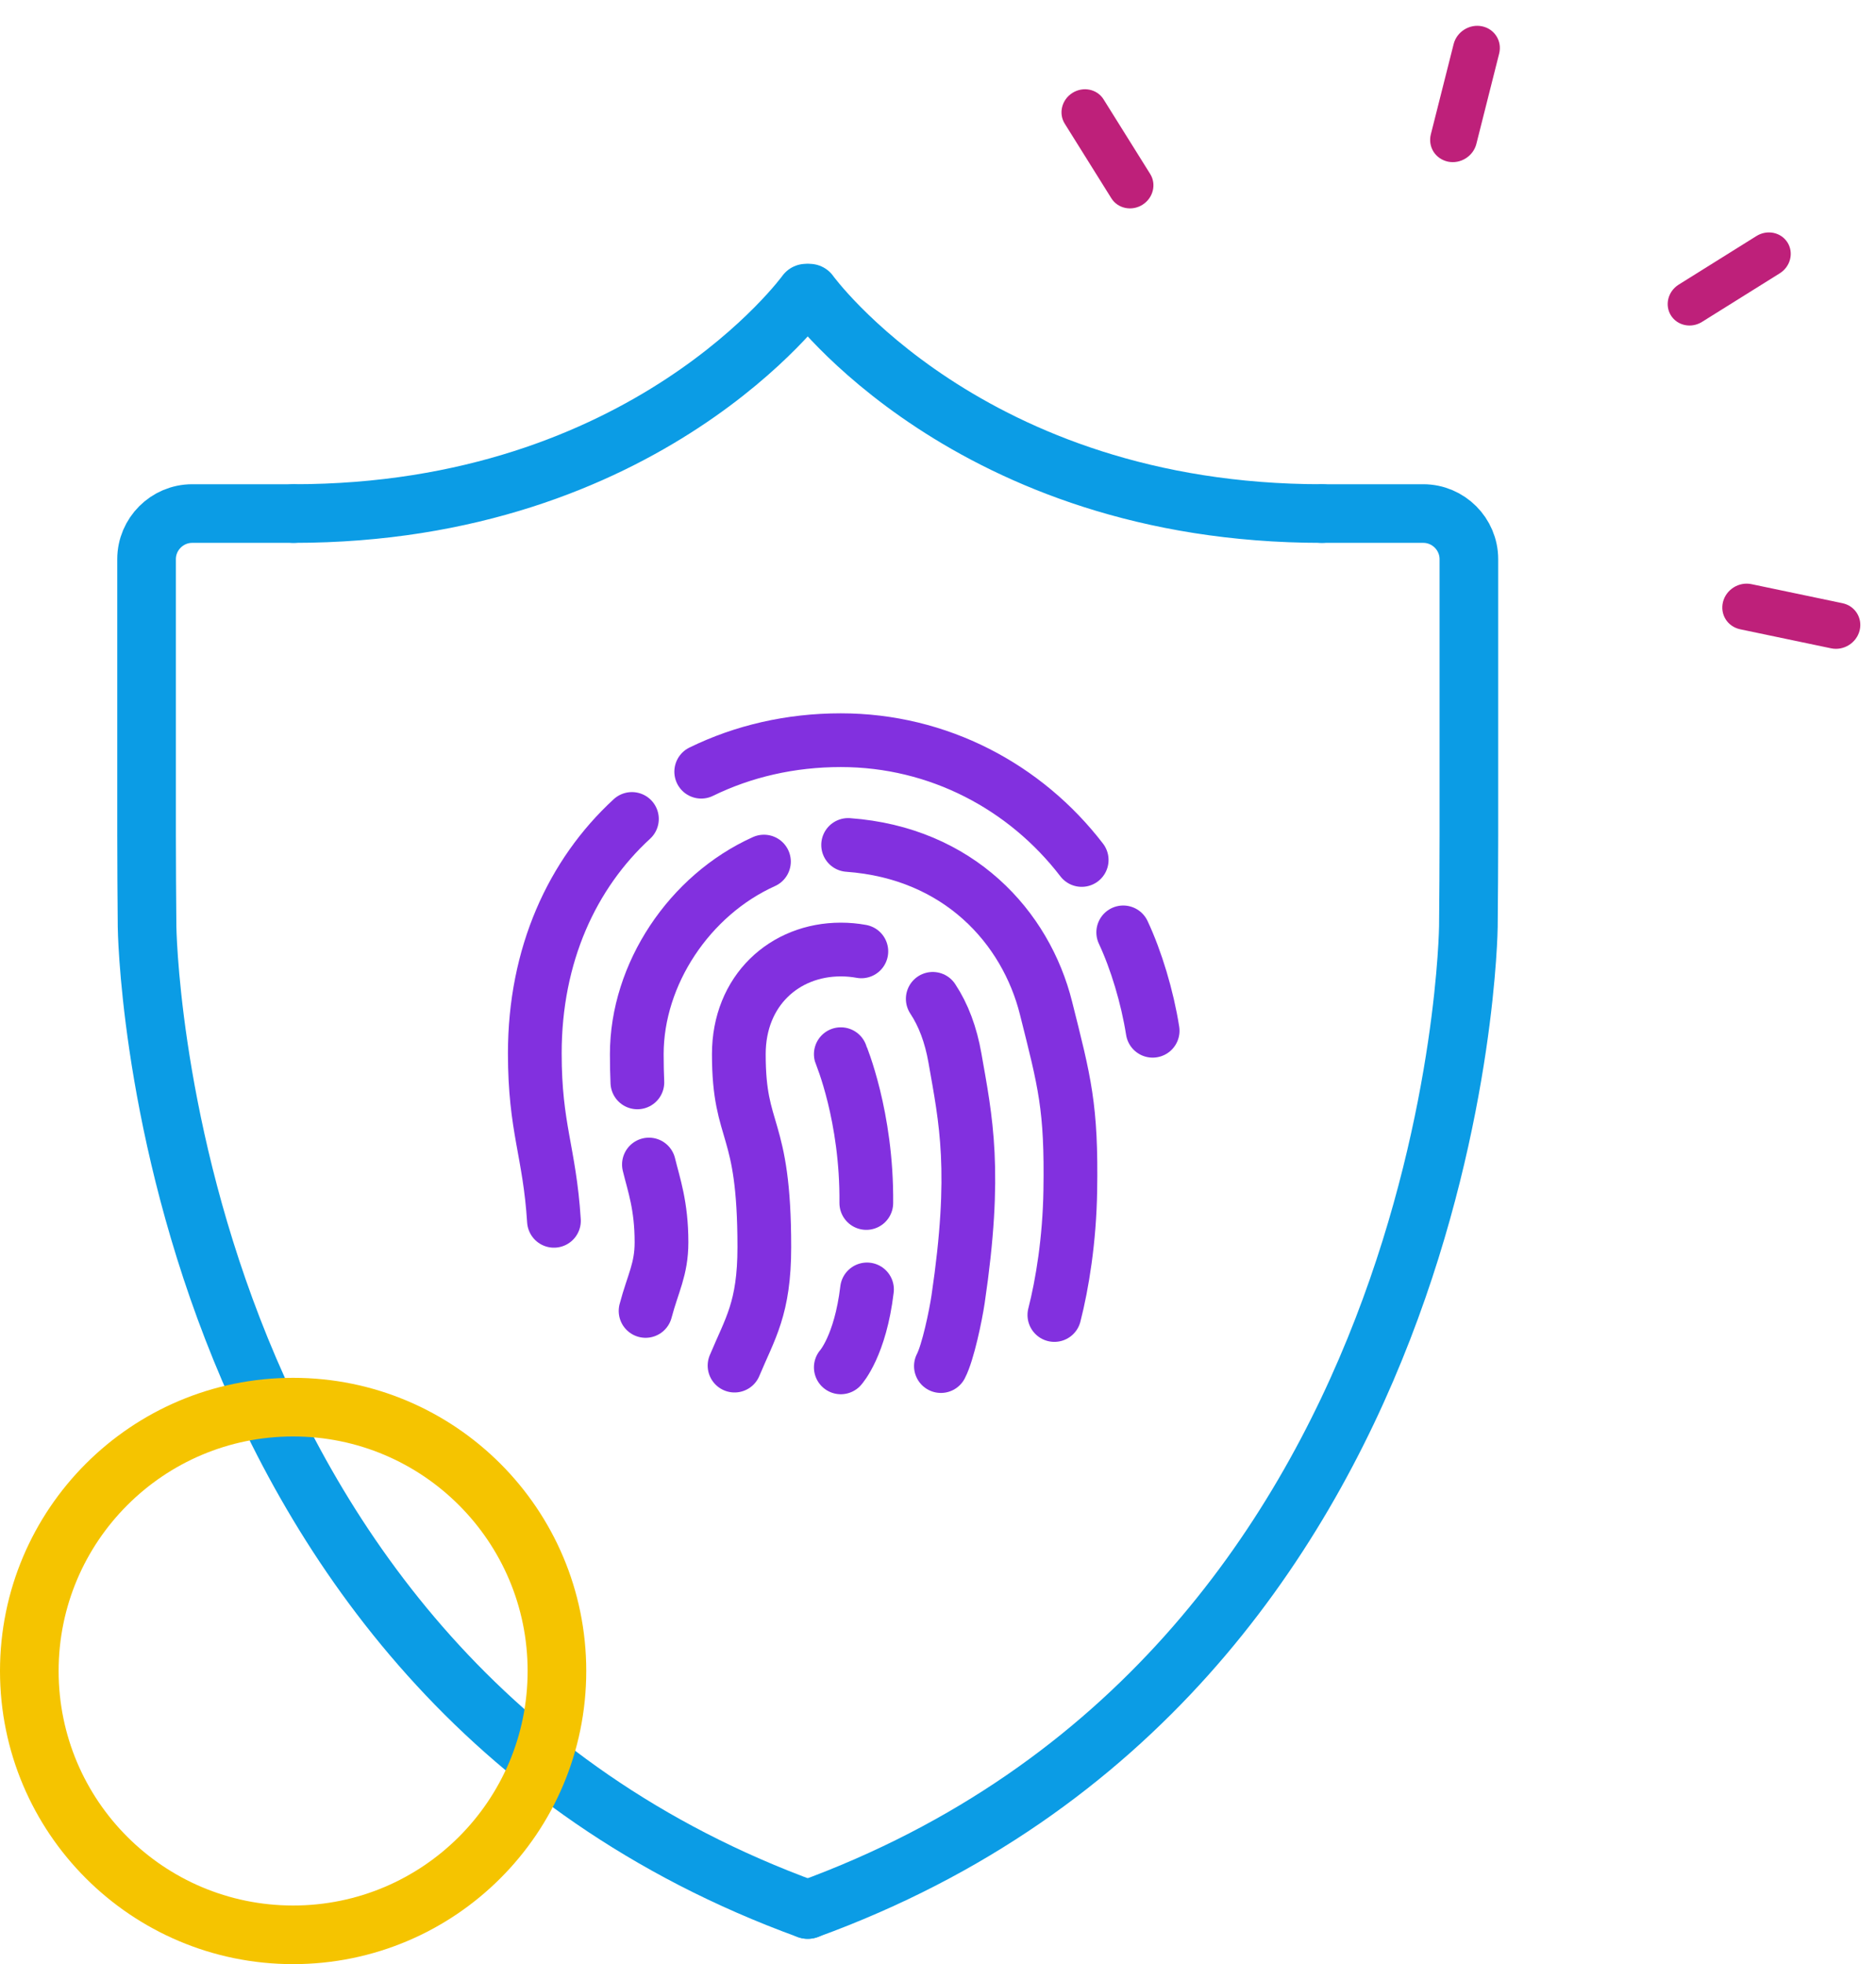
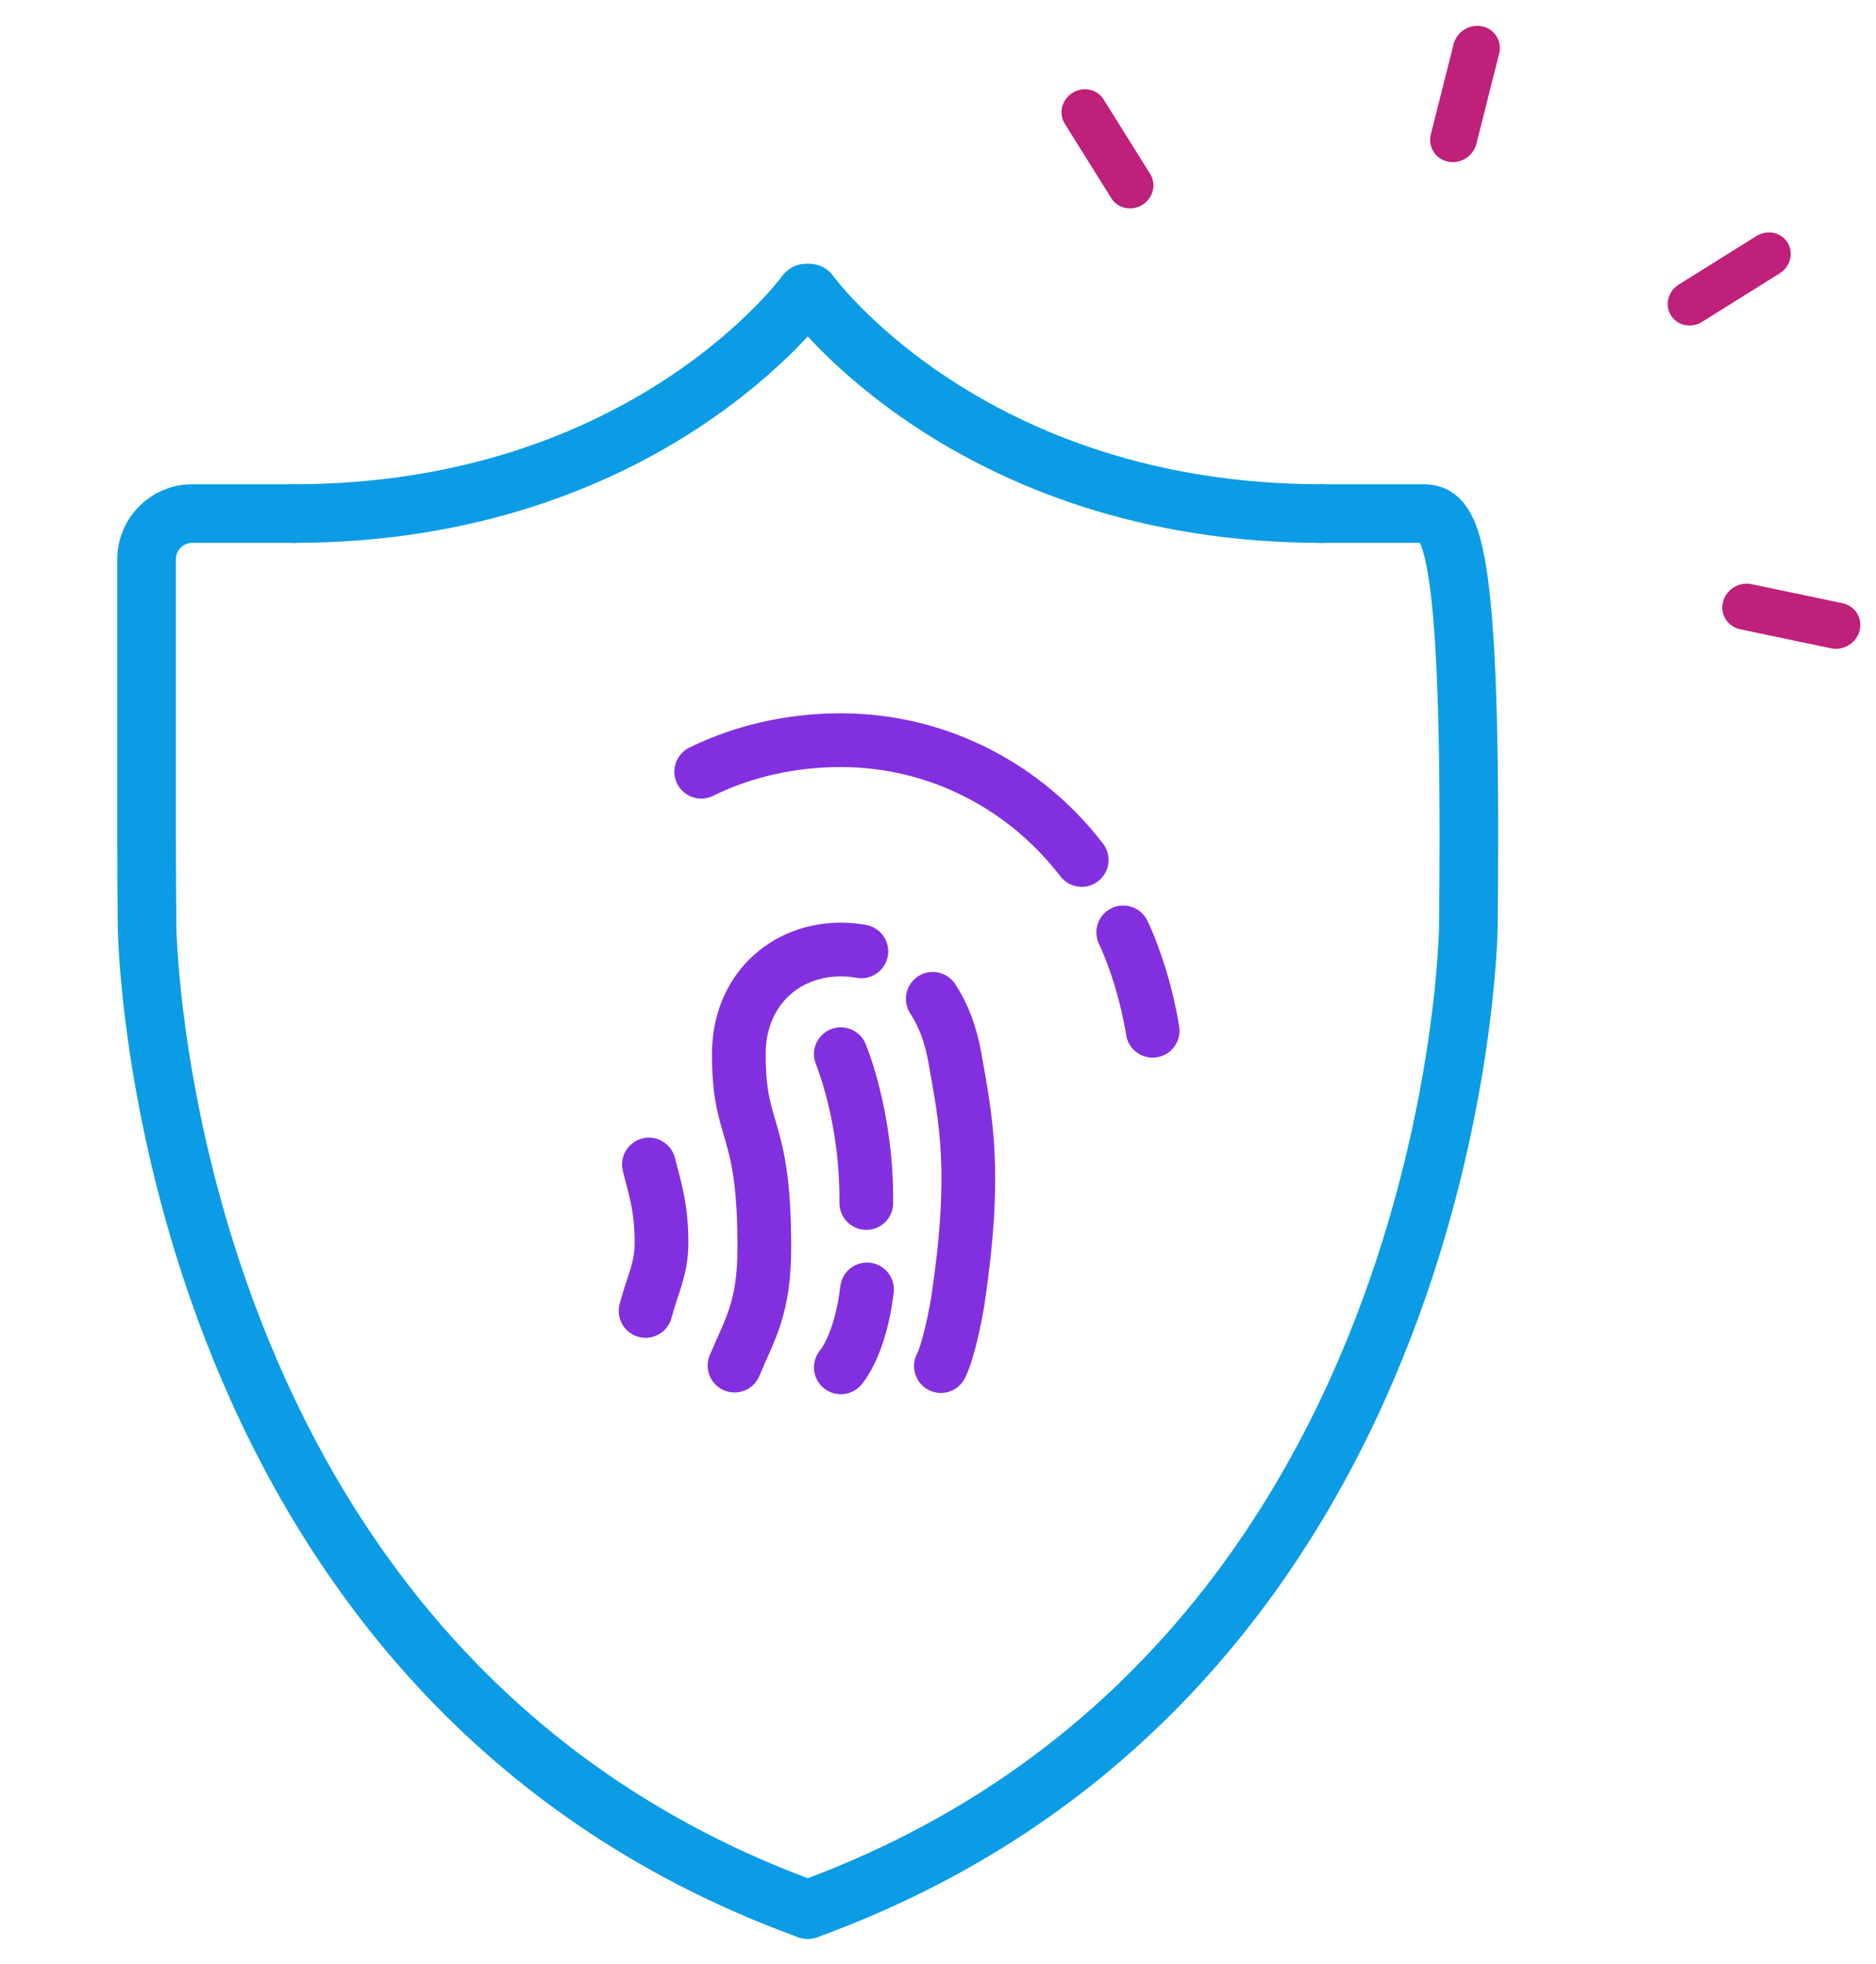
<svg xmlns="http://www.w3.org/2000/svg" width="64px" height="67px" viewBox="0 0 64 67" version="1.1">
  <title>Security Notification Copy 5</title>
  <desc>Created with Sketch.</desc>
  <g id="Illustrative-Icons" stroke="none" stroke-width="1" fill="none" fill-rule="evenodd">
    <g id="Onboarding/Set-Up-Icons-(Mobile-App-Only)" transform="translate(-1718, -81)">
      <g id="Security-Notification-Copy-5" transform="translate(1719, 81)">
        <path d="" id="Stroke-9" stroke="#064765" stroke-width="3" stroke-linecap="round" stroke-linejoin="round" />
        <path d="M26.556,65.136 C4.289,57.034 4.017,31.604 4.017,31.604 C4.008,30.75 4,29.348 4,28.493 L4,19.074 C4,18.218 4.7,17.518 5.556,17.518 L9.012,17.518" id="Stroke-1" stroke="#0B9CE5" stroke-width="2" stroke-linecap="round" stroke-linejoin="round" />
        <path d="M9.012,17.518 C21.073,17.518 26.497,10 26.497,10" id="Stroke-3" stroke="#0B9CE5" stroke-width="2" stroke-linecap="round" stroke-linejoin="round" />
-         <path d="M26.556,65.136 C48.822,57.034 49.094,31.604 49.094,31.604 C49.103,30.75 49.111,29.348 49.111,28.493 L49.111,19.074 C49.111,18.218 48.411,17.518 47.556,17.518 L44.099,17.518" id="Stroke-5" stroke="#0B9CE5" stroke-width="2" stroke-linecap="round" stroke-linejoin="round" />
+         <path d="M26.556,65.136 C48.822,57.034 49.094,31.604 49.094,31.604 C49.103,30.75 49.111,29.348 49.111,28.493 C49.111,18.218 48.411,17.518 47.556,17.518 L44.099,17.518" id="Stroke-5" stroke="#0B9CE5" stroke-width="2" stroke-linecap="round" stroke-linejoin="round" />
        <path d="M44.099,17.518 C32.039,17.518 26.614,10 26.614,10" id="Stroke-7" stroke="#0B9CE5" stroke-width="2" stroke-linecap="round" stroke-linejoin="round" />
        <path d="M35.28,5.858 L38.282,5.858 C38.696,5.858 39.032,5.508 39.032,5.077 C39.032,4.645 38.696,4.295 38.282,4.295 L35.28,4.295 C34.866,4.295 34.53,4.645 34.53,5.077 C34.53,5.508 34.866,5.858 35.28,5.858 Z" id="Shape" fill="#BE207A" fill-rule="nonzero" transform="translate(36.781, 5.077) scale(1, -1) rotate(-238) translate(-36.781, -5.077) " />
        <path d="M47.88,5.16 C48.079,5.16 48.278,5.08 48.429,4.923 L50.627,2.633 C50.93,2.317 50.93,1.803 50.627,1.488 C50.324,1.172 49.832,1.172 49.529,1.488 L47.33,3.778 C47.027,4.094 47.027,4.607 47.33,4.923 C47.484,5.08 47.683,5.16 47.88,5.16 Z" id="Shape" fill="#BE207A" fill-rule="nonzero" transform="translate(48.979, 3.205) scale(1, -1) rotate(-238) translate(-48.979, -3.205) " />
        <path d="M57.993,11.862 C58.407,11.862 58.743,11.512 58.743,11.08 L58.743,7.953 C58.743,7.521 58.407,7.171 57.993,7.171 C57.579,7.171 57.243,7.521 57.243,7.953 L57.243,11.08 C57.243,11.512 57.579,11.862 57.993,11.862 Z" id="Shape" fill="#BE207A" fill-rule="nonzero" transform="translate(57.993, 9.516) scale(1, -1) rotate(-238) translate(-57.993, -9.516) " />
        <path d="M60.661,22.739 C60.814,22.896 61.013,22.976 61.211,22.976 C61.41,22.976 61.609,22.896 61.76,22.739 C62.063,22.423 62.063,21.91 61.76,21.594 L59.561,19.303 C59.258,18.988 58.766,18.988 58.463,19.303 C58.16,19.619 58.16,20.133 58.463,20.449 L60.661,22.739 Z" id="Shape" fill="#BE207A" fill-rule="nonzero" transform="translate(60.111, 21.021) scale(1, -1) rotate(-238) translate(-60.111, -21.021) " />
-         <circle id="Oval-7" stroke="#F5C400" stroke-width="2" transform="translate(9, 57) scale(-1, -1) translate(-9, -57) " cx="9" cy="57" r="9" />
        <g id="Fingerprint" transform="translate(17, 25)">
          <g id="Page-1" transform="translate(0.245, 0.249)">
            <g id="Group" />
          </g>
          <path d="M20.319,6.805 C20.76,7.744 21.141,9.007 21.323,10.161" id="Stroke-1" stroke="#8230DF" stroke-width="1.833" stroke-linecap="round" stroke-linejoin="round" />
          <path d="M5.922,1.324 C7.35,0.625 8.968,0.249 10.684,0.249 C14.02,0.249 16.991,1.845 18.902,4.335" id="Stroke-3" stroke="#8230DF" stroke-width="1.833" stroke-linecap="round" stroke-linejoin="round" />
-           <path d="M0.898,16.644 C0.747,14.277 0.245,13.489 0.245,10.931 C0.245,7.575 1.519,4.81 3.558,2.936" id="Stroke-5" stroke="#8230DF" stroke-width="1.833" stroke-linecap="round" stroke-linejoin="round" />
-           <path d="M10.934,3.823 C14.708,4.096 16.997,6.629 17.686,9.391 C18.319,11.913 18.56,12.762 18.513,15.618 C18.486,17.291 18.241,18.798 17.97,19.857" id="Stroke-7" stroke="#8230DF" stroke-width="1.833" stroke-linecap="round" stroke-linejoin="round" />
-           <path d="M3.744,11.922 C3.731,11.632 3.724,11.314 3.724,10.96 C3.724,8.231 5.52,5.534 8.062,4.39" id="Stroke-9" stroke="#8230DF" stroke-width="1.833" stroke-linecap="round" stroke-linejoin="round" />
          <path d="M4.024,19.718 C4.276,18.766 4.567,18.304 4.567,17.374 C4.567,16.121 4.305,15.413 4.138,14.724" id="Stroke-11" stroke="#8230DF" stroke-width="1.833" stroke-linecap="round" stroke-linejoin="round" />
          <path d="M13.821,9.072 C14.188,9.625 14.44,10.305 14.577,11.087 C14.952,13.218 15.333,14.948 14.685,19.322 C14.604,19.868 14.342,21.134 14.099,21.599" id="Stroke-13" stroke="#8230DF" stroke-width="1.833" stroke-linecap="round" stroke-linejoin="round" />
          <path d="M7.059,21.583 C7.589,20.314 8.075,19.629 8.075,17.542 C8.075,13.257 7.205,13.787 7.205,10.96 C7.205,8.788 8.766,7.39 10.684,7.39 C10.923,7.39 11.157,7.411 11.385,7.453" id="Stroke-15" stroke="#8230DF" stroke-width="1.833" stroke-linecap="round" stroke-linejoin="round" />
          <path d="M11.554,16.036 C11.581,13.078 10.687,10.971 10.684,10.96" id="Stroke-17" stroke="#8230DF" stroke-width="1.833" stroke-linecap="round" stroke-linejoin="round" />
          <path d="M10.684,21.643 C10.684,21.643 11.349,20.913 11.578,18.984" id="Stroke-19" stroke="#8230DF" stroke-width="1.833" stroke-linecap="round" stroke-linejoin="round" />
        </g>
      </g>
    </g>
  </g>
</svg>